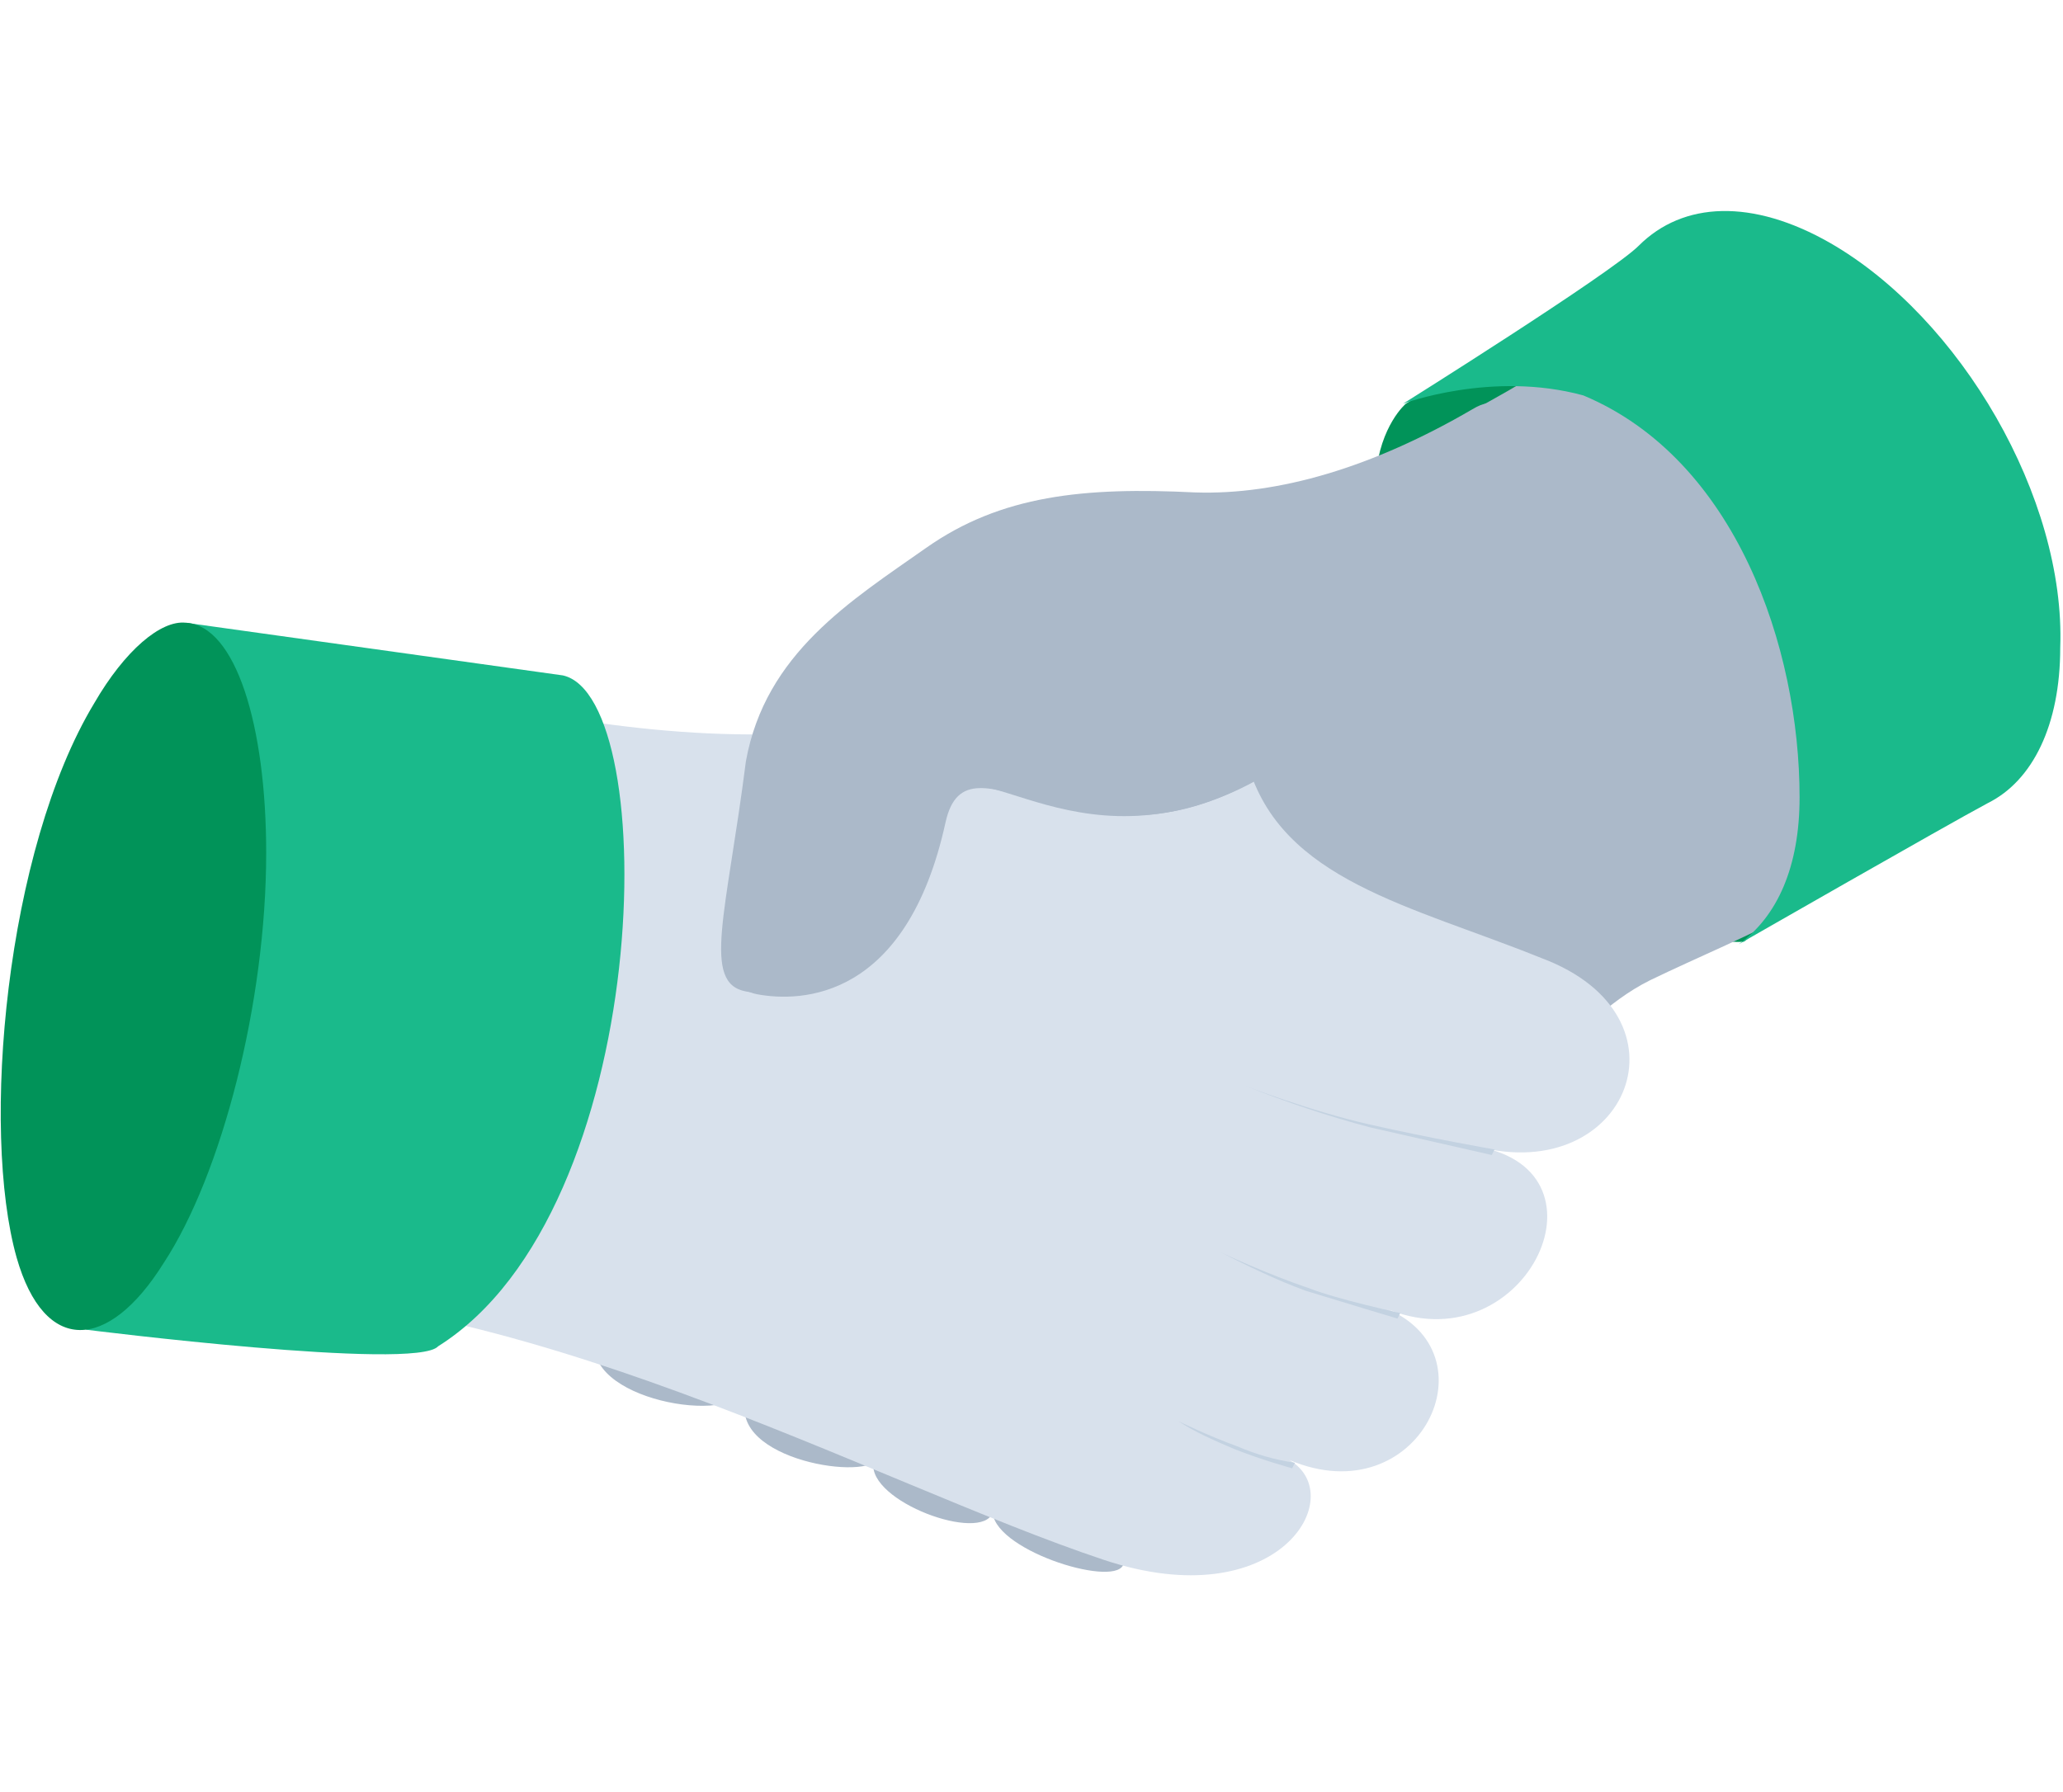
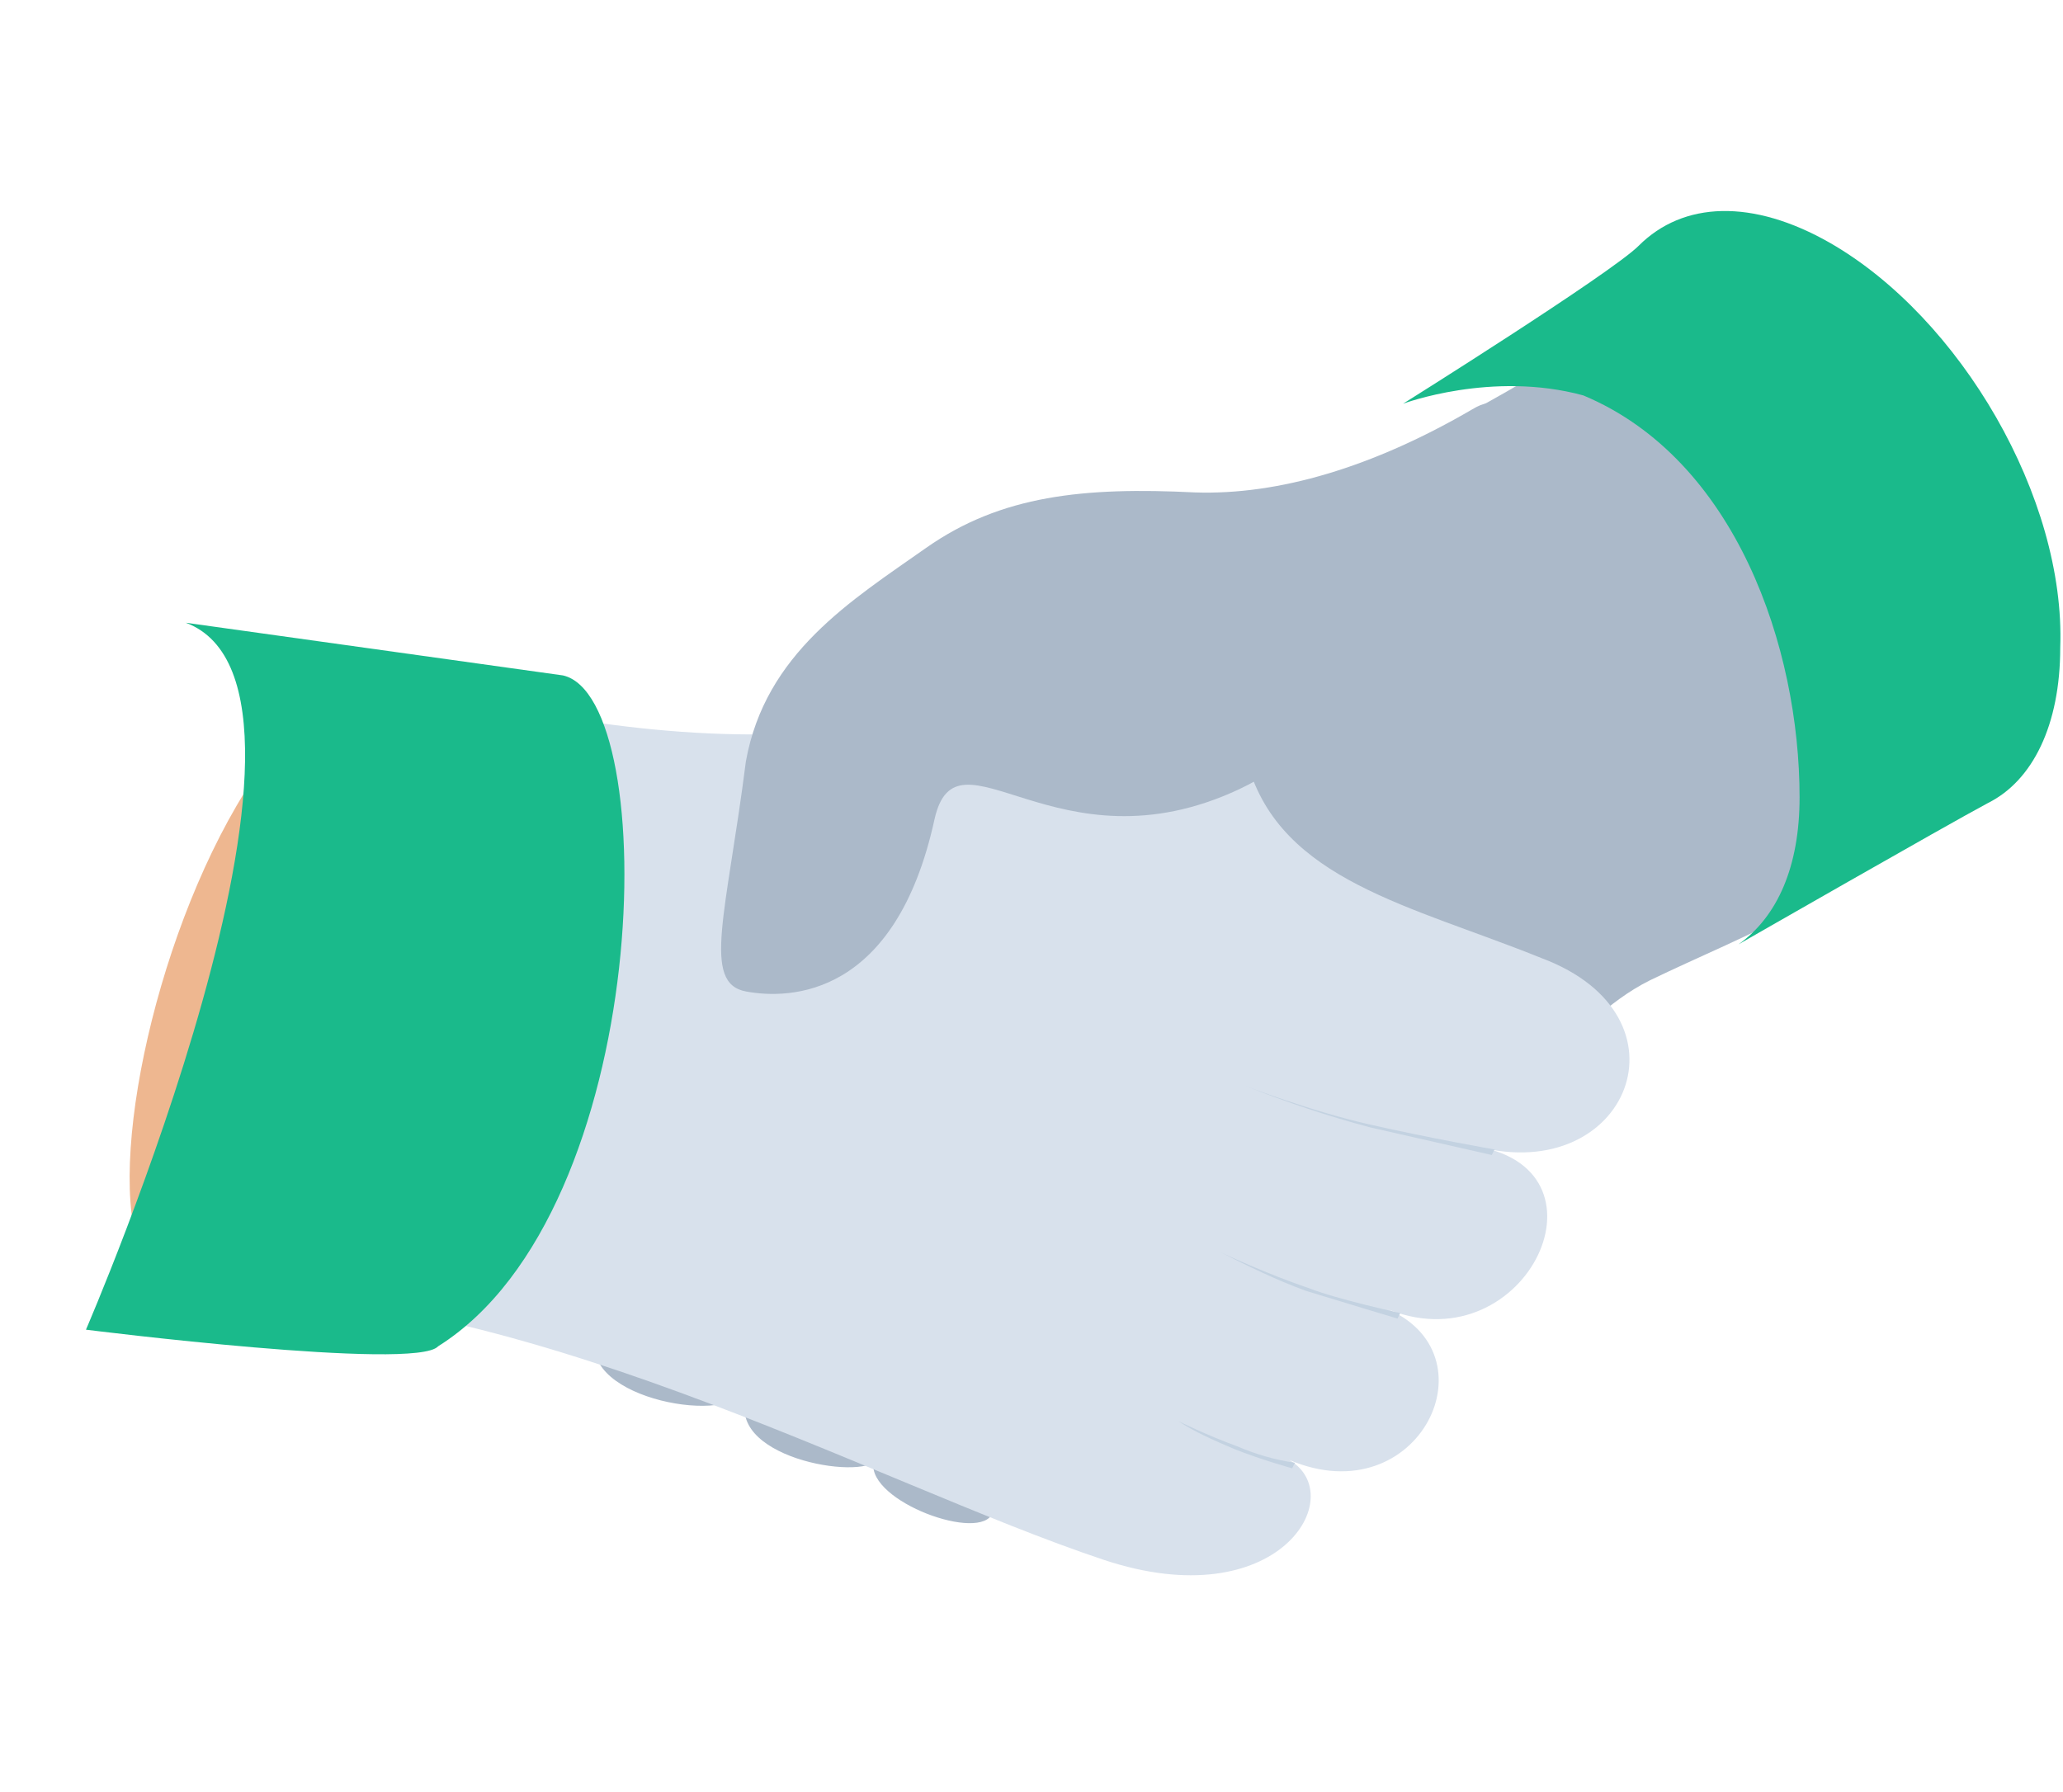
<svg xmlns="http://www.w3.org/2000/svg" version="1.1" id="Ebene_1" x="0px" y="0px" viewBox="0 0 74.4 51.7" style="enable-background:new 0 0 74.4 51.7;" xml:space="preserve" width="137" height="119">
  <style type="text/css">
	.st0{fill:#ABB9C9;}
	.st1{fill:#019359;}
	.st2{fill:#D8E1EC;}
	.st3{fill:#EEB790;}
	.st4{fill:#1ABA8B;}
	.st5{fill:#C3D2E1;}
</style>
  <path class="st0" d="M26.4,37c-2.7-1-4.2,2.4-4.9,4.8c-0.6,2.2,5,3.2,5.4,1.8C27.5,41.6,29.1,38,26.4,37z" />
  <path class="st0" d="M31.3,38.4c-2.9-0.7-3.7,3.4-4.4,5.6c-0.6,2.2,4.5,3,4.8,2.1C31.9,45.1,34.1,39.1,31.3,38.4z" />
  <path class="st0" d="M35.7,40.3c-3.2-0.6-4.2,6-4.2,6c-0.2,1.4,3.9,2.9,4.3,1.8C36.1,47.5,38.9,40.9,35.7,40.3z" />
-   <path class="st0" d="M37.5,43c-0.7,1.3-1.5,3.6-1.7,5c-0.1,1.4,4.3,2.8,4.7,2c0.9-3.1,1.2-5.7,0.6-7C40.6,41.7,38.2,41.7,37.5,43z" />
-   <path class="st1" d="M50.7,8.1c0,0-3.7,3.1,2.4,11.6s9.8,7.8,9.8,7.8s7.2-5.3,1.9-14.2S52.9,6.7,50.7,8.1z" />
  <path class="st0" d="M61.4,3.6c-1.5,0.3-4.6,2.8-8.4,4.8c-1.1,0.6-1.4,1-2.9,1.5c-6.1,7-11.3,20.6-9,37.2c2.4,3,4.3-0.5,8.5-7  c2-3.2,2.5-6.5,6.2-8.5c1.2-0.7,2.1-1.9,3.7-2.7c3.5-1.7,7.9-3.2,9.1-6.1C72.1,14.5,67.6,2.5,61.4,3.6z" />
  <path class="st0" d="M56.1,27.5c-4.7-1.9-9.4-2.8-10.6-7c-0.2-0.7-0.4-1.3-0.6-1.9c-0.4,0.9-0.8,1.8-1.1,2.7c-1.1,3.1-0.6,6.3,0,9.5  h0.1c1.2,0.1,2.3,0.1,3.5,0.2c2,0.1,4.1,0.1,6.1,0.1c1.9,0,3,0.2,5.1-1.8C58.1,28.6,57.3,28,56.1,27.5z" />
  <path class="st2" d="M55.6,28.1c-4.7-1.9-9.4-2.8-10.6-7c-1.3-4.2-1.2-6.3-7-4.2c-7.5,6.4-24.2,1-24.2,1S1.9,31.5,6.6,40.2  c11.9-0.5,24.8,6.8,33.2,9.6c6.3,2.1,8.9-2.3,6.7-3.6c4.7,2,7.5-3.9,3.4-5.5c5,2.2,8.5-4.9,3.4-5.8C58.7,36.3,61.2,30.2,55.6,28.1z" />
-   <path class="st0" d="M44.7,20.3c-0.2-0.8-0.5-1.6-0.9-2.4c-0.8-1.5-1.8-2.8-2.9-4.1c-0.5-0.6-1.1-1.2-1.7-1.8  c-0.2-0.2-0.4-0.3-0.5-0.5c-1.8,0.2-3.5,0.9-4.9,1.9c-2.7,1.9-5.8,3.8-6.5,7.7c-0.7,5.5-1.6,8,0,8.3s5.4,0.2,6.8-6.2  c0.8-3.6,4.9,2.2,11.3-1.6c0.1-0.1-0.1-0.2-0.2-0.5C44.8,21,44.7,20.7,44.7,20.3z" />
  <path class="st0" d="M53.1,8.3c-3.6,2.1-7,3.1-10,3c-4-0.2-7,0.1-9.7,2s-5.8,3.8-6.5,7.7c-0.7,5.5-1.6,8,0,8.3s5.4,0.2,6.8-6.2  c0.8-3.6,4.4,2,11-1.1S56.4,6.3,53.1,8.3z" />
  <path class="st3" d="M13.8,17.9c-0.9-0.1-2.3,0.7-3.6,2.3c-3.8,4.5-6.1,13.4-5.4,17.5C5.3,41,7.6,41,10,38.3s4.9-8,5.6-12.8  C16.1,21.5,15.5,18.2,13.8,17.9z" />
  <path class="st4" d="M20.3,17.9L6.7,16c6.4,2.4-3.6,25.5-3.6,25.5S15,43,15.8,42.1C23.6,37.2,23.9,18.7,20.3,17.9z" />
-   <path class="st1" d="M6.7,16c-0.9-0.1-2.2,1-3.3,2.9c-3.2,5.3-4.1,15.4-2.8,20c1,3.5,3.3,3.4,5.3,0.2c2.1-3.2,3.7-9.4,3.7-14.8  C9.6,19.7,8.5,16.1,6.7,16z" />
  <path class="st4" d="M66,2.3c-2.8-1.6-5.3-1.5-6.9,0.1c-1,1-8.5,5.7-8.5,5.7s3.2-1.2,6.5-0.3c5.5,2.3,7.8,9.1,7.8,14.5  c0,2.5-0.8,4.3-2.2,5.3l0,0c0,0,7.5-4.3,9-5.1c1.6-0.8,2.6-2.8,2.6-5.6C74.5,11.5,70.7,5,66,2.3z" />
  <path class="st5" d="M53.9,35l-0.1,0.2l-4.4-1c-1.5-0.4-3-0.9-4.5-1.5c0,0,2.3,0.9,4.5,1.4C51.6,34.6,53.9,35,53.9,35z" />
  <path class="st5" d="M50.5,40.9l-0.1,0.2c0,0-2-0.6-3.3-1C46,39.7,45,39.2,44,38.7c0,0,1.7,0.8,3.2,1.3  C48.2,40.4,50.5,40.9,50.5,40.9z" />
  <path class="st5" d="M46.7,46.3l-0.1,0.2c0,0-1.1-0.3-2.1-0.7c-0.7-0.3-1.4-0.6-2-1c0,0,1,0.5,2.1,0.9C45.3,46,46,46.2,46.7,46.3z" />
</svg>